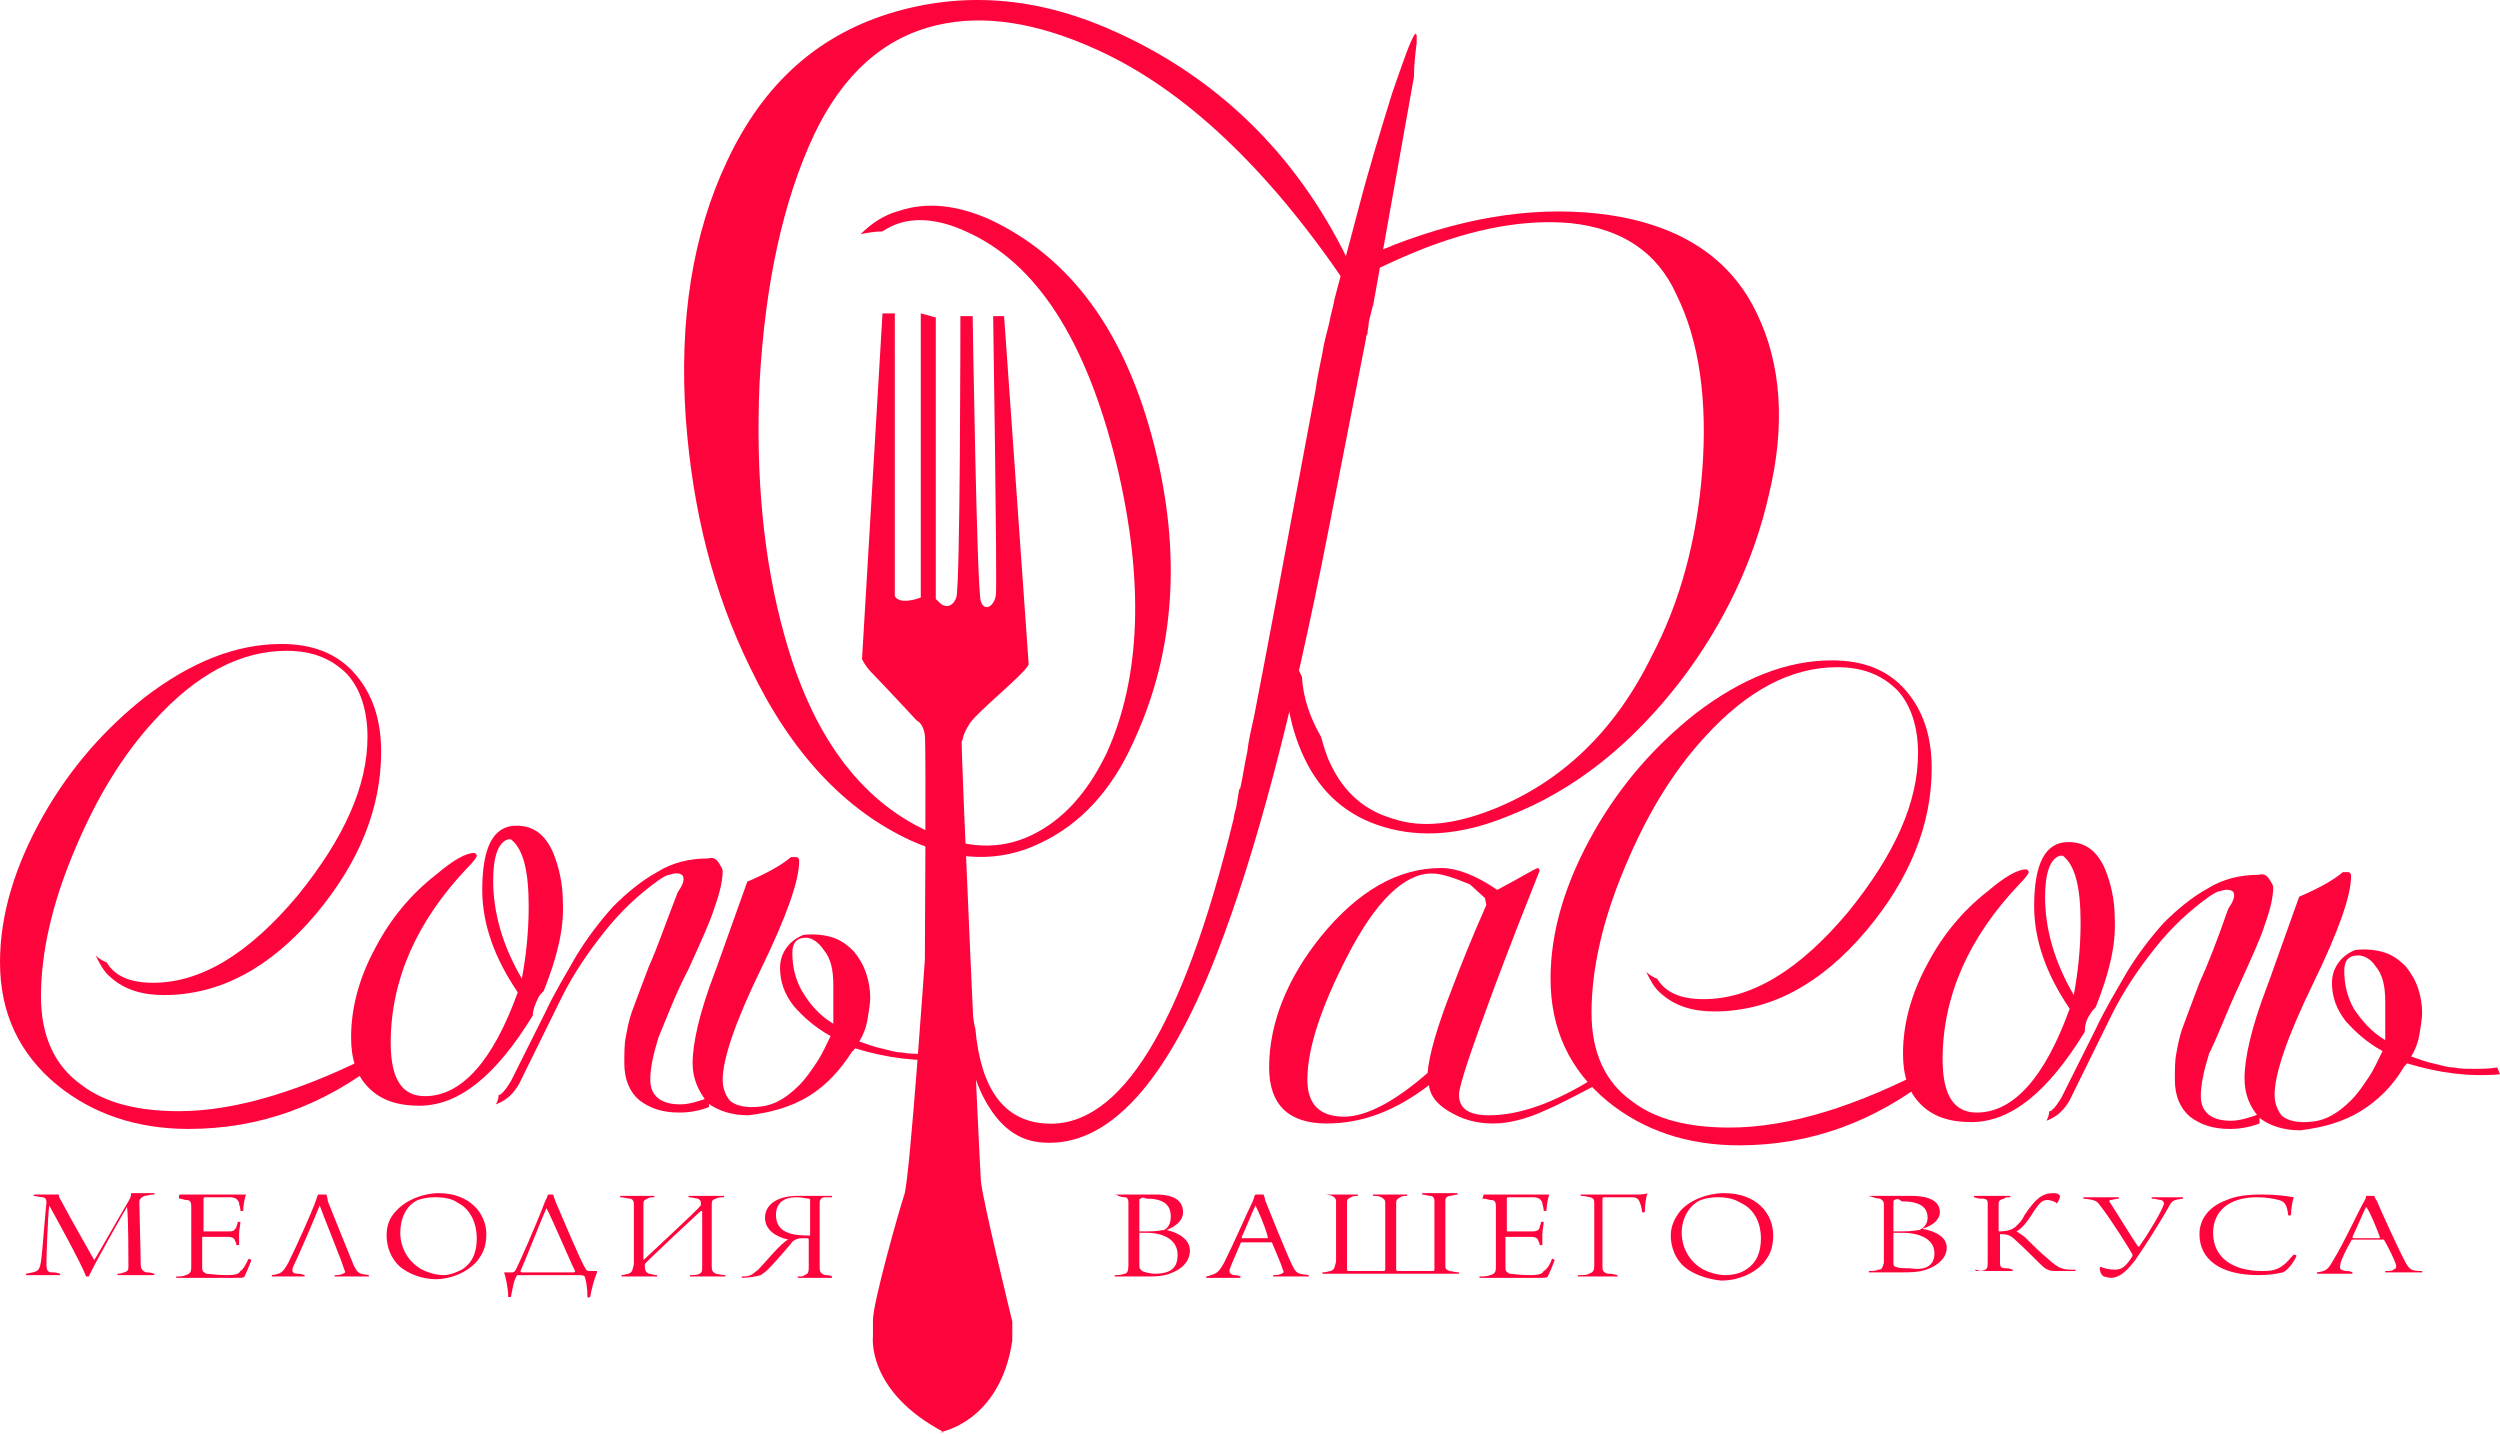
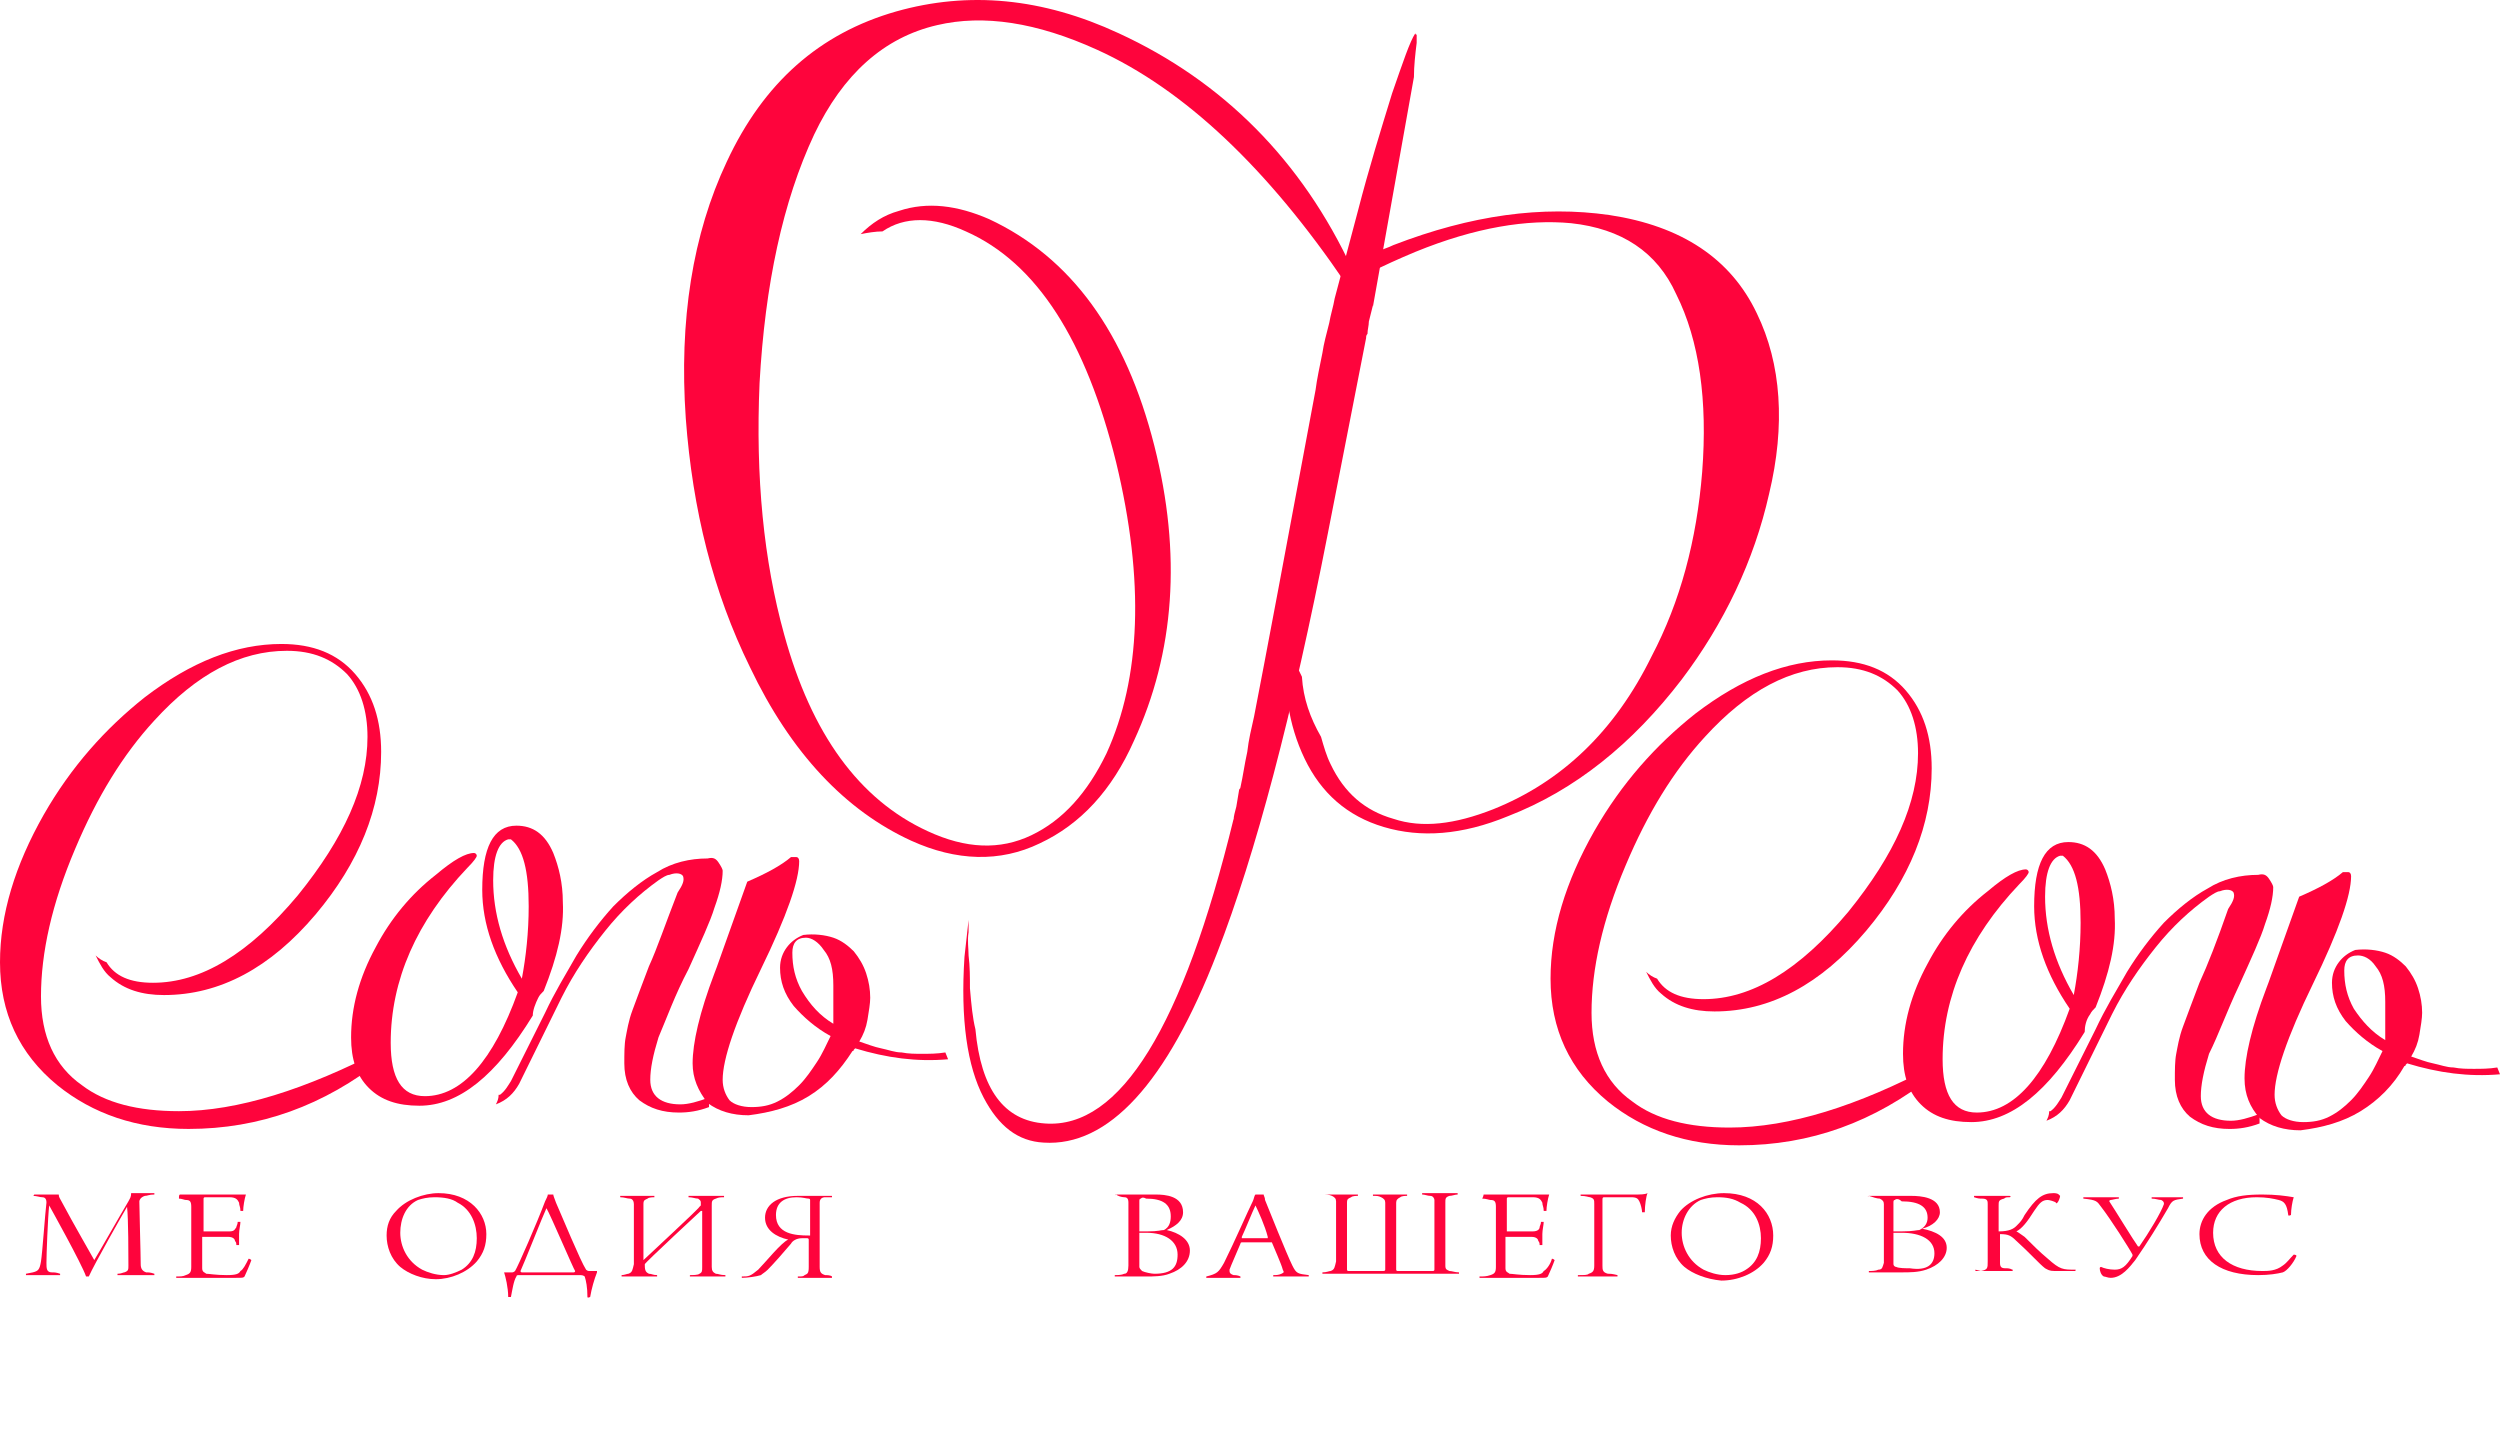
<svg xmlns="http://www.w3.org/2000/svg" width="183" height="105" viewBox="0 0 183 105" fill="none">
  <path d="M2.5 87.439C2.7 87.439 3.2 87.439 4.3 87.439C4.3 87.638 4.4 87.739 4.5 87.939C5.4 89.638 6.8 92.038 6.9 92.239C7.1 91.939 8.8 88.939 9.4 87.939C9.5 87.739 9.6 87.638 9.6 87.338C10.7 87.338 10.9 87.338 11.3 87.338V87.439C10.9 87.439 10.8 87.538 10.6 87.538C10.3 87.638 10.2 87.838 10.2 87.939C10.2 88.538 10.3 91.838 10.3 92.538C10.3 92.838 10.4 93.038 10.7 93.138C10.9 93.138 11 93.138 11.3 93.239V93.338C11.1 93.338 10.5 93.338 10 93.338C9.4 93.338 8.9 93.338 8.6 93.338V93.239C8.9 93.239 9 93.138 9.1 93.138C9.4 93.038 9.4 92.939 9.4 92.638C9.4 92.038 9.4 89.138 9.3 88.338C9 88.838 6.9 92.538 6.5 93.439C6.5 93.439 6.4 93.439 6.3 93.439C6 92.538 3.6 88.239 3.6 88.239C3.5 89.138 3.4 91.838 3.4 92.439C3.4 92.838 3.4 93.138 3.8 93.138C4 93.138 4.1 93.138 4.4 93.239V93.338C4.2 93.338 3.8 93.338 3.2 93.338C2.6 93.338 2 93.338 1.9 93.338V93.239L2.4 93.138C2.8 93.038 2.9 92.939 3 92.338C3.1 91.739 3.3 88.838 3.4 88.038C3.4 87.939 3.4 87.638 3.1 87.638C2.9 87.638 2.7 87.538 2.4 87.538C2.5 87.538 2.5 87.439 2.5 87.439Z" fill="#FE043C" />
  <path d="M13.2 87.439C13.5 87.439 13.8 87.439 14.5 87.439H16.8C17.2 87.439 17.8 87.439 18 87.439C17.9 87.739 17.8 88.338 17.8 88.638H17.6C17.6 88.338 17.5 88.239 17.5 88.038C17.4 87.838 17.3 87.638 16.8 87.638C16.5 87.638 15.2 87.638 15 87.638C14.9 87.638 14.9 87.739 14.9 87.739C14.9 88.038 14.9 89.939 14.9 90.038V90.138C15.2 90.138 16.4 90.138 16.8 90.138C17.2 90.138 17.2 89.939 17.3 89.838C17.3 89.739 17.4 89.638 17.4 89.439H17.6C17.6 89.638 17.5 90.038 17.5 90.338C17.5 90.739 17.5 90.939 17.5 91.138H17.3C17.3 91.038 17.3 90.939 17.2 90.838C17.2 90.739 17.1 90.538 16.7 90.538C16.3 90.538 15.1 90.538 14.8 90.538V90.638C14.8 90.838 14.8 92.239 14.8 92.838C14.8 93.138 15 93.138 15.1 93.239C15.3 93.239 15.8 93.338 16.6 93.338C17.3 93.338 17.5 93.239 17.6 93.038C17.8 92.939 18 92.538 18.2 92.138C18.2 92.138 18.3 92.138 18.4 92.239C18.3 92.538 18 93.239 17.9 93.439C17.8 93.538 17.8 93.538 17.2 93.538C16.6 93.538 16.2 93.538 14.4 93.538C13.6 93.538 13.3 93.538 12.9 93.538V93.439C13.2 93.439 13.4 93.439 13.6 93.338C13.9 93.239 14 93.138 14 92.739C14 92.638 14 91.439 14 90.338C14 89.338 14 88.439 14 88.338C14 87.939 13.9 87.838 13.6 87.838C13.5 87.838 13.3 87.739 13.1 87.739C13.1 87.538 13.1 87.439 13.2 87.439Z" fill="#FE043C" />
-   <path d="M21.1 92.439C21.8 91.038 22.9 88.538 23.1 87.939C23.2 87.739 23.2 87.538 23.3 87.439C23.3 87.439 23.4 87.439 23.6 87.439C23.8 87.439 23.9 87.439 23.9 87.439C23.9 87.538 24 87.739 24 87.939C24.2 88.439 25.6 91.939 25.9 92.638C26.2 93.239 26.3 93.239 27 93.338V93.439C26.7 93.439 26 93.439 25.8 93.439C25.5 93.439 24.7 93.439 24.5 93.439V93.338C24.7 93.338 24.9 93.338 25.1 93.239C25.3 93.138 25.3 93.138 25.2 92.939C25 92.239 23.8 89.338 23.4 88.239C23.1 89.038 21.8 92.038 21.5 92.638C21.3 93.038 21.4 93.239 21.8 93.239C21.9 93.239 22 93.239 22.3 93.338V93.439C22.1 93.439 21.5 93.439 21 93.439C20.4 93.439 20.1 93.439 19.9 93.439V93.338C20.6 93.239 20.7 93.138 21.1 92.439Z" fill="#FE043C" />
  <path d="M29.3 92.739C28.6 92.138 28.3 91.239 28.3 90.439C28.3 89.739 28.5 89.138 29 88.638C29.7 87.838 31 87.338 32.1 87.338C34.4 87.338 35.6 88.838 35.6 90.338C35.6 91.138 35.4 91.739 34.9 92.338C34.2 93.138 33 93.638 31.9 93.638C30.9 93.638 29.9 93.239 29.3 92.739ZM33.8 92.939C34.6 92.439 34.9 91.638 34.9 90.638C34.9 89.638 34.5 88.538 33.5 88.038C33.1 87.739 32.5 87.638 31.8 87.638C31.3 87.638 30.9 87.739 30.6 87.838C29.7 88.239 29.3 89.239 29.3 90.239C29.3 91.239 29.8 92.338 30.9 92.939C31.3 93.138 31.9 93.338 32.5 93.338C32.9 93.338 33.4 93.138 33.8 92.939Z" fill="#FE043C" />
  <path d="M37.5 93.138C37.5 93.138 37.6 93.138 37.7 93.038C37.9 92.739 39.3 89.538 39.9 87.939C40 87.739 40.1 87.538 40.1 87.439C40.1 87.439 40.2 87.439 40.3 87.439C40.4 87.439 40.5 87.439 40.5 87.439C40.5 87.538 40.6 87.739 40.7 88.038C41.1 88.939 42.5 92.338 42.9 92.939C42.9 92.939 43 93.038 43.1 93.038C43.3 93.038 43.5 93.038 43.7 93.038C43.7 93.038 43.7 93.038 43.7 93.138C43.5 93.638 43.3 94.338 43.2 94.939C43.2 94.939 43 95.038 43 94.939C43 94.239 42.9 93.739 42.8 93.439C42.8 93.439 42.7 93.338 42.5 93.338H38C37.9 93.338 37.8 93.338 37.8 93.439C37.6 93.739 37.5 94.439 37.4 94.939H37.2C37.2 94.239 37 93.439 36.9 93.138C37.2 93.138 37.4 93.138 37.5 93.138ZM40 88.439C39.8 88.838 38.3 92.638 38.1 93.038C38.1 93.038 38.1 93.138 38.2 93.138C38.7 93.138 41.4 93.138 42 93.138C42 93.138 42.1 93.138 42.1 93.038C42 92.939 40.3 88.939 40 88.439Z" fill="#FE043C" />
  <path d="M46 93.239C46.3 93.138 46.3 92.939 46.4 92.538C46.4 92.138 46.4 91.138 46.4 90.338C46.4 89.439 46.4 88.239 46.4 88.138C46.4 87.939 46.3 87.739 46.1 87.739C45.9 87.739 45.7 87.638 45.4 87.638V87.538C45.6 87.538 46 87.538 46.7 87.538C47.2 87.538 47.5 87.538 47.9 87.538V87.638C47.8 87.638 47.5 87.638 47.4 87.739C47.2 87.838 47.1 87.838 47.1 88.138C47.1 88.439 47.1 91.239 47.1 92.239C47.4 91.939 51.1 88.538 51.2 88.338L51.3 88.239C51.3 88.138 51.3 88.138 51.3 88.038C51.3 87.838 51.2 87.838 51.1 87.739C50.9 87.739 50.7 87.638 50.4 87.638V87.538C50.6 87.538 51.1 87.538 51.7 87.538C52.2 87.538 52.8 87.538 53 87.538V87.638C52.8 87.638 52.6 87.638 52.4 87.739C52.1 87.838 52.1 87.939 52.1 88.239C52.1 88.538 52.1 89.338 52.1 90.439C52.1 91.239 52.1 92.439 52.1 92.739C52.1 93.038 52.2 93.138 52.4 93.239C52.6 93.239 52.7 93.338 53.1 93.338V93.439C52.6 93.439 52.3 93.439 51.8 93.439C51.3 93.439 50.8 93.439 50.5 93.439V93.338C50.7 93.338 51.1 93.338 51.2 93.239C51.4 93.138 51.4 93.038 51.4 92.739C51.4 92.538 51.4 89.239 51.4 88.638C51.4 88.638 51.4 88.638 51.3 88.638C51.3 88.638 47.2 92.439 47.2 92.538V92.638C47.2 93.038 47.3 93.138 47.5 93.239C47.7 93.239 47.8 93.338 48.1 93.338V93.439C47.5 93.439 47.3 93.439 46.9 93.439C46.5 93.439 45.8 93.439 45.5 93.439V93.338C45.7 93.338 45.9 93.239 46 93.239Z" fill="#FE043C" />
  <path d="M60.4 87.638C60.2 87.638 60 87.739 60 88.038C60 88.439 60 89.939 60 90.538C60 91.038 60 92.439 60 92.739C60 93.138 60.1 93.239 60.4 93.338C60.5 93.338 60.8 93.338 60.9 93.439V93.538C60.7 93.538 60.1 93.538 59.6 93.538C59.1 93.538 58.5 93.538 58.4 93.538V93.439C58.7 93.439 58.8 93.439 58.9 93.338C59.1 93.239 59.2 93.239 59.2 92.739C59.2 92.338 59.2 91.239 59.2 90.739C59.2 90.739 59.2 90.638 59.1 90.638C58.9 90.638 58.9 90.638 58.7 90.638C58.3 90.638 58 90.838 57.9 91.038C57.4 91.638 56.6 92.538 56.2 92.939C56 93.138 55.8 93.239 55.7 93.338C55.4 93.439 54.7 93.538 54.3 93.538V93.439C54.8 93.439 54.9 93.439 55.5 92.939C56 92.439 57.2 90.939 57.7 90.739C56.8 90.538 56 90.038 56 89.138C56 88.239 56.8 87.538 58.4 87.538C58.8 87.538 59.4 87.538 59.8 87.538C60.1 87.538 60.6 87.538 60.9 87.538V87.638C60.7 87.638 60.6 87.638 60.4 87.638ZM58.3 87.638C57.4 87.638 56.8 88.038 56.8 88.939C56.8 90.338 58.2 90.439 59.2 90.439H59.3C59.3 89.838 59.3 88.239 59.3 87.838C59.3 87.838 59.3 87.739 59.2 87.739C59 87.739 58.8 87.638 58.3 87.638Z" fill="#FE043C" />
  <path d="M81.7 87.439C82.2 87.439 82.5 87.439 83 87.439C83.6 87.439 83.7 87.439 84.6 87.439C85.3 87.439 86.6 87.538 86.6 88.739C86.6 89.338 86.1 89.739 85.4 90.038C86.3 90.239 87.1 90.739 87.1 91.538C87.1 92.338 86.5 92.939 85.6 93.239C85.1 93.439 84.4 93.439 83.9 93.439C83.4 93.439 82.4 93.439 81.6 93.439V93.338C81.8 93.338 82.1 93.338 82.3 93.239C82.5 93.239 82.6 93.038 82.6 92.638C82.6 92.338 82.6 91.739 82.6 90.338C82.6 88.838 82.6 88.338 82.6 88.038C82.6 87.739 82.5 87.638 82.3 87.638C82.1 87.638 81.8 87.538 81.7 87.439C81.6 87.538 81.6 87.439 81.7 87.439ZM83.5 87.739C83.4 87.739 83.4 87.838 83.4 87.939C83.4 88.038 83.4 89.338 83.4 90.038V90.138C83.5 90.138 83.6 90.138 84 90.138C84.8 90.138 85 90.038 85.2 90.038C85.6 89.838 85.7 89.439 85.7 89.038C85.7 88.138 85.1 87.739 83.9 87.739C83.7 87.638 83.6 87.638 83.5 87.739ZM86.2 91.838C86.2 90.838 85.3 90.239 83.9 90.239C83.6 90.239 83.4 90.239 83.4 90.239C83.4 90.838 83.4 92.338 83.4 92.739C83.4 92.838 83.5 92.939 83.6 93.038C83.8 93.138 84.3 93.239 84.5 93.239C85.8 93.239 86.2 92.739 86.2 91.838Z" fill="#FE043C" />
  <path d="M89.6 92.439C90.3 91.038 91.4 88.538 91.7 87.939C91.8 87.739 91.8 87.538 91.9 87.439C91.9 87.439 92 87.439 92.2 87.439C92.4 87.439 92.5 87.439 92.5 87.439C92.5 87.538 92.6 87.638 92.6 87.838C92.8 88.338 94.2 91.838 94.6 92.638C94.9 93.239 95 93.239 95.8 93.338V93.439C95.5 93.439 94.8 93.439 94.5 93.439C94.2 93.439 93.4 93.439 93.2 93.439V93.338C93.4 93.338 93.6 93.338 93.8 93.239C94 93.138 94 93.138 93.9 92.939C93.8 92.538 93.3 91.439 93.1 90.939H93C92.9 90.939 92.6 90.939 91.9 90.939C91.1 90.939 91 90.939 90.9 90.939C90.9 90.939 90.8 90.939 90.8 91.038C90.6 91.538 90.1 92.638 90 92.939C90 93.138 90 93.239 90.3 93.338C90.4 93.338 90.6 93.338 90.8 93.439V93.538C90.6 93.538 90 93.538 89.4 93.538C88.8 93.538 88.5 93.538 88.3 93.538V93.439C89.1 93.239 89.2 93.138 89.6 92.439ZM91.9 88.239C91.7 88.638 91.1 90.138 90.9 90.538V90.638C91 90.638 91.3 90.638 92 90.638C92.3 90.638 92.7 90.638 92.8 90.638C92.8 90.638 92.8 90.638 92.8 90.538C92.6 89.739 92.1 88.638 91.9 88.239Z" fill="#FE043C" />
  <path d="M96.8 87.439C97 87.439 97.5 87.439 98.2 87.439C98.8 87.439 99.1 87.439 99.4 87.439V87.538C99.3 87.538 99 87.538 98.9 87.638C98.7 87.739 98.6 87.739 98.6 88.038C98.6 88.239 98.6 89.939 98.6 90.239C98.6 92.239 98.6 92.838 98.6 92.939C98.6 93.038 98.7 93.038 98.7 93.038C98.8 93.038 101.1 93.038 101.2 93.038C101.3 93.038 101.4 93.038 101.4 92.939C101.4 92.538 101.4 91.038 101.4 90.239C101.4 89.338 101.4 88.138 101.4 88.038C101.4 87.838 101.3 87.739 101.1 87.638C100.9 87.538 100.8 87.538 100.5 87.538V87.439C100.7 87.439 100.9 87.439 101.8 87.439C102.4 87.439 102.7 87.439 103 87.439V87.538C102.9 87.538 102.6 87.538 102.5 87.638C102.3 87.739 102.2 87.838 102.2 88.038C102.2 88.239 102.2 89.838 102.2 90.239C102.2 92.239 102.2 92.739 102.2 92.939C102.2 92.939 102.2 93.038 102.3 93.038C102.7 93.038 104.8 93.038 104.9 93.038C104.9 93.038 105 93.038 105 92.939C105 92.739 105 92.138 105 90.338C105 89.838 105 88.038 105 87.838C105 87.739 104.9 87.538 104.7 87.538C104.5 87.538 104.3 87.439 104.1 87.439V87.338C104.3 87.338 104.8 87.338 105.4 87.338C105.9 87.338 106.5 87.338 106.7 87.338V87.439C106.5 87.439 106.3 87.538 106.1 87.538C105.8 87.638 105.8 87.739 105.8 88.038C105.8 88.338 105.8 89.138 105.8 90.239C105.8 91.838 105.8 92.239 105.8 92.638C105.8 92.939 105.9 92.939 106.1 93.038C106.3 93.038 106.5 93.138 106.8 93.138V93.239C106.3 93.239 106 93.239 105.6 93.239H98.2C97.7 93.239 97.1 93.239 96.8 93.239V93.138C97.1 93.138 97.3 93.038 97.4 93.038C97.7 92.939 97.7 92.739 97.8 92.338C97.8 91.939 97.8 90.939 97.8 90.138C97.8 89.239 97.8 88.038 97.8 87.939C97.8 87.739 97.7 87.638 97.5 87.538C97.3 87.439 97 87.439 96.8 87.439Z" fill="#FE043C" />
  <path d="M108.6 87.439C108.9 87.439 109.2 87.439 109.9 87.439H112.2C112.6 87.439 113.2 87.439 113.4 87.439C113.3 87.739 113.2 88.338 113.2 88.638H113C113 88.338 112.9 88.239 112.9 88.038C112.8 87.838 112.7 87.638 112.2 87.638C111.9 87.638 110.6 87.638 110.4 87.638C110.3 87.638 110.3 87.739 110.3 87.739C110.3 88.138 110.3 89.939 110.3 90.038V90.138C110.6 90.138 111.9 90.138 112.2 90.138C112.6 90.138 112.7 89.939 112.7 89.838C112.7 89.739 112.8 89.638 112.8 89.439H113C113 89.638 112.9 90.038 112.9 90.338C112.9 90.739 112.9 90.939 112.9 91.138H112.7C112.7 91.038 112.7 90.939 112.6 90.838C112.6 90.739 112.5 90.538 112.1 90.538C111.7 90.538 110.5 90.538 110.2 90.538V90.638C110.2 90.838 110.2 92.239 110.2 92.838C110.2 93.138 110.4 93.138 110.5 93.239C110.7 93.239 111.2 93.338 112 93.338C112.7 93.338 112.9 93.239 113 93.038C113.2 92.939 113.5 92.538 113.6 92.138C113.6 92.138 113.7 92.138 113.8 92.239C113.7 92.538 113.4 93.239 113.3 93.439C113.2 93.538 113.2 93.538 112.6 93.538C112 93.538 111.6 93.538 109.8 93.538C109 93.538 108.7 93.538 108.3 93.538V93.439C108.6 93.439 108.8 93.439 109.1 93.338C109.4 93.239 109.5 93.138 109.5 92.739C109.5 92.638 109.5 91.439 109.5 90.338C109.5 89.338 109.5 88.439 109.5 88.338C109.5 87.939 109.4 87.838 109.1 87.838C109 87.838 108.8 87.739 108.5 87.739C108.6 87.538 108.6 87.439 108.6 87.439Z" fill="#FE043C" />
  <path d="M116.3 93.239C116.6 93.138 116.7 93.038 116.7 92.638C116.7 92.239 116.7 91.638 116.7 90.338C116.7 89.338 116.7 88.439 116.7 88.138C116.7 87.838 116.7 87.739 116.4 87.638C116.3 87.638 116.1 87.538 115.7 87.538V87.439C115.9 87.439 116.4 87.439 117 87.439H119.6C120.1 87.439 120.4 87.439 120.6 87.338C120.5 87.538 120.4 88.239 120.4 88.739H120.2C120.2 88.538 120.1 88.138 120 87.939C119.9 87.739 119.8 87.638 119.4 87.638C119 87.638 117.8 87.638 117.4 87.638C117.3 87.638 117.3 87.739 117.3 87.838C117.3 88.239 117.3 89.638 117.3 90.239C117.3 91.038 117.3 92.138 117.3 92.638C117.3 92.939 117.3 93.138 117.7 93.239C117.9 93.239 118 93.239 118.4 93.338V93.439C118.1 93.439 117.5 93.439 116.9 93.439C116.3 93.439 115.9 93.439 115.5 93.439V93.338C116 93.338 116.2 93.338 116.3 93.239Z" fill="#FE043C" />
  <path d="M123.3 92.739C122.6 92.138 122.3 91.239 122.3 90.439C122.3 89.739 122.6 89.138 123 88.638C123.7 87.838 125 87.338 126.2 87.338C128.6 87.338 129.8 88.838 129.8 90.439C129.8 91.239 129.6 91.838 129.1 92.439C128.4 93.239 127.2 93.739 126 93.739C124.9 93.638 123.9 93.239 123.3 92.739ZM127.8 92.939C128.6 92.439 128.9 91.638 128.9 90.638C128.9 89.638 128.5 88.538 127.4 88.038C126.9 87.739 126.4 87.638 125.7 87.638C125.2 87.638 124.8 87.739 124.5 87.838C123.6 88.239 123.1 89.239 123.1 90.239C123.1 91.239 123.6 92.338 124.7 92.939C125.1 93.138 125.7 93.338 126.3 93.338C127 93.338 127.5 93.138 127.8 92.939Z" fill="#FE043C" />
  <path d="M136.8 87.538C137.3 87.538 137.6 87.538 138.2 87.538C138.8 87.538 138.9 87.538 139.9 87.538C140.6 87.538 142 87.638 142 88.739C142 89.239 141.5 89.739 140.7 89.939C141.7 90.138 142.5 90.538 142.5 91.338C142.5 92.038 141.9 92.638 141 92.939C140.4 93.138 139.8 93.138 139.2 93.138C138.6 93.138 137.6 93.138 136.8 93.138V93.038C137 93.038 137.3 93.038 137.5 92.939C137.8 92.939 137.8 92.739 137.9 92.439C137.9 92.138 137.9 91.538 137.9 90.338C137.9 88.939 137.9 88.439 137.9 88.138C137.9 87.939 137.8 87.838 137.6 87.739C137.4 87.739 137.1 87.638 136.8 87.538C136.7 87.638 136.7 87.538 136.8 87.538ZM138.7 87.838C138.6 87.838 138.6 87.939 138.6 88.038C138.6 88.138 138.6 89.338 138.6 90.038V90.138C138.7 90.138 138.8 90.138 139.2 90.138C140.1 90.138 140.3 90.038 140.5 90.038C140.9 89.838 141.1 89.538 141.1 89.138C141.1 88.338 140.5 87.939 139.2 87.939C139 87.739 138.8 87.739 138.7 87.838ZM141.6 91.739C141.6 90.739 140.6 90.239 139.2 90.239C138.8 90.239 138.7 90.239 138.6 90.239C138.6 90.838 138.6 92.239 138.6 92.538C138.6 92.638 138.7 92.739 138.8 92.739C139 92.838 139.5 92.838 139.8 92.838C141.1 93.038 141.6 92.538 141.6 91.739Z" fill="#FE043C" />
  <path d="M145 93.038C145.5 92.939 145.5 92.838 145.5 92.338C145.5 91.939 145.5 90.538 145.5 90.138C145.5 89.739 145.5 88.538 145.5 88.138C145.5 87.939 145.5 87.739 145.1 87.739C144.9 87.739 144.8 87.739 144.5 87.638V87.538C144.8 87.538 145.3 87.538 145.9 87.538C146.5 87.538 146.9 87.538 147.1 87.538C147.2 87.538 147.2 87.638 147.1 87.638C146.9 87.638 146.8 87.638 146.7 87.739C146.3 87.838 146.3 87.939 146.3 88.239C146.3 88.638 146.3 89.638 146.3 90.138C147.1 90.138 147.4 89.939 147.6 89.739C147.9 89.439 148 89.338 148.2 88.939C149 87.739 149.5 87.338 150.3 87.338C150.4 87.338 150.6 87.338 150.7 87.439L150.8 87.538C150.8 87.638 150.7 87.939 150.6 88.038C150.6 88.038 150.5 88.138 150.5 88.038C150.4 87.939 150 87.838 149.9 87.838C149.5 87.838 149.3 88.038 148.9 88.638C148.4 89.439 148 89.939 147.6 90.138C147.8 90.239 147.9 90.338 148.2 90.538C148.8 91.138 149.3 91.638 149.9 92.138C150.8 92.939 151 92.939 151.9 92.939C152 92.939 151.9 93.038 151.9 93.038C151.6 93.038 150.6 93.038 150.4 93.038C150 93.038 149.9 92.939 149.7 92.838C149.3 92.538 148.5 91.638 147.6 90.838C147.2 90.439 147 90.338 146.4 90.338C146.4 90.838 146.4 92.038 146.4 92.439C146.4 92.739 146.5 92.838 146.8 92.838C147 92.838 147.1 92.838 147.3 92.939C147.4 92.939 147.3 93.038 147.3 93.038C147.1 93.038 146.3 93.038 145.9 93.038C145.4 93.038 145 93.038 144.6 93.038V92.939L145 93.038Z" fill="#FE043C" />
  <path d="M154.8 92.939C155.3 92.939 155.6 92.739 156.1 91.939V91.838C155.9 91.439 154.5 89.239 153.8 88.338C153.5 87.939 153.5 87.839 152.5 87.739V87.638C152.7 87.638 153.4 87.638 153.9 87.638C154.5 87.638 154.9 87.638 155.1 87.638V87.739C154.9 87.739 154.6 87.838 154.5 87.838C154.4 87.838 154.4 87.939 154.4 87.939C154.8 88.539 156.2 90.839 156.5 91.239C156.5 91.239 156.5 91.239 156.6 91.239C157.3 90.239 158.2 88.739 158.4 88.138C158.4 88.038 158.4 87.939 158.2 87.838C158 87.838 157.8 87.739 157.5 87.739V87.638H158.6C159 87.638 159.6 87.638 159.8 87.638V87.739C159.1 87.839 159 87.839 158.7 88.439C158 89.639 157.2 90.939 156.3 92.239C155.9 92.739 155.3 93.538 154.5 93.538C154.3 93.538 154.1 93.439 154 93.439C153.8 93.339 153.7 93.038 153.7 92.838C153.7 92.838 153.7 92.739 153.8 92.739C154 92.839 154.4 92.939 154.8 92.939Z" fill="#FE043C" />
  <path d="M166.8 87.838C166.4 87.739 165.9 87.638 165.2 87.638C163.2 87.638 162 88.638 162 90.239C162 92.038 163.4 93.038 165.6 93.038C166 93.038 166.6 93.038 167.1 92.638C167.4 92.439 167.6 92.138 167.9 91.838C167.9 91.838 168.1 91.838 168.1 91.939C167.9 92.439 167.4 93.038 167.1 93.138C166.7 93.239 166.1 93.338 165.3 93.338C162.6 93.338 161 92.239 161 90.338C161 89.338 161.6 88.338 163 87.838C163.7 87.538 164.5 87.439 165.6 87.439C166.6 87.439 167.3 87.538 167.9 87.638C167.8 87.939 167.7 88.538 167.7 88.939C167.7 88.939 167.5 89.038 167.5 88.939C167.4 88.138 167.2 87.939 166.8 87.838Z" fill="#FE043C" />
-   <path d="M170.8 92.239C171.6 90.939 172.7 88.538 173 88.038C173.1 87.838 173.2 87.739 173.2 87.538C173.2 87.538 173.3 87.538 173.5 87.538C173.7 87.538 173.8 87.538 173.8 87.538C173.8 87.638 173.9 87.739 174 87.939C174.2 88.439 175.7 91.739 176.1 92.439C176.4 92.939 176.5 93.038 177.3 93.038V93.138C177 93.138 176.3 93.138 176 93.138C175.7 93.138 174.9 93.138 174.6 93.138V93.038C174.9 93.038 175.1 93.038 175.2 92.939C175.4 92.838 175.4 92.838 175.4 92.638C175.3 92.239 174.8 91.239 174.5 90.739H174.4C174.3 90.739 174 90.739 173.2 90.739C172.4 90.739 172.3 90.739 172.2 90.739C172.2 90.739 172.1 90.739 172.1 90.838C171.8 91.338 171.3 92.338 171.3 92.638C171.3 92.838 171.2 92.939 171.7 93.038C171.9 93.038 172 93.038 172.2 93.138V93.239C172 93.239 171.3 93.239 170.8 93.239C170.2 93.239 169.8 93.239 169.6 93.239V93.138C170.3 93.038 170.4 92.939 170.8 92.239ZM173.2 88.338C173 88.739 172.4 90.138 172.2 90.538C172.2 90.538 172.2 90.638 172.3 90.638C172.4 90.638 172.7 90.638 173.4 90.638C173.7 90.638 174.2 90.638 174.2 90.638C174.2 90.638 174.2 90.638 174.2 90.538C173.9 89.739 173.5 88.739 173.2 88.338Z" fill="#FE043C" />
  <path d="M13.1 81.338C10.1 81.338 7.7 80.739 6 79.439C4 78.039 3 75.839 3 72.939C3 69.739 3.8 66.138 5.5 62.139C7.1 58.339 9 55.239 11.3 52.739C14.4 49.339 17.6 47.639 21 47.639C22.9 47.639 24.3 48.239 25.4 49.339C26.4 50.438 26.9 52.039 26.9 53.939C26.9 57.539 25.2 61.339 21.8 65.539C18.2 69.839 14.7 71.939 11.2 71.939C9.5 71.939 8.4 71.439 7.8 70.439C7.5 70.339 7.2 70.139 7 69.939C7.3 70.539 7.6 71.139 8.1 71.539C9.1 72.439 10.4 72.838 12 72.838C16.1 72.838 19.8 70.839 23.1 66.939C26.3 63.139 27.9 59.139 27.9 55.039C27.9 52.739 27.3 50.839 26 49.339C24.7 47.839 22.9 47.139 20.6 47.139C17.3 47.139 14 48.439 10.6 51.039C7.7 53.339 5.2 56.139 3.2 59.639C1.1 63.339 0 66.939 0 70.439C0 74.139 1.4 77.139 4.2 79.439C6.8 81.539 10 82.638 13.8 82.638C19 82.638 23.7 80.939 28 77.539V76.838C22.4 79.739 17.4 81.338 13.1 81.338Z" fill="#FE043C" />
  <path d="M39.4 73.039C39.5 72.839 39.6 72.739 39.8 72.539C40.8 70.039 41.3 67.939 41.2 66.039C41.2 64.639 40.9 63.439 40.5 62.439C39.9 61.039 39 60.439 37.8 60.439C36.1 60.439 35.3 62.039 35.3 65.139C35.3 67.639 36.2 70.139 37.9 72.639C36.1 77.639 33.8 80.239 31.1 80.239C29.4 80.239 28.6 78.939 28.6 76.339C28.6 71.739 30.5 67.439 34.2 63.539C34.7 63.039 34.9 62.739 34.9 62.639C34.9 62.539 34.8 62.439 34.7 62.439C34.1 62.439 33.2 62.939 31.9 64.039C30.1 65.439 28.6 67.239 27.5 69.339C26.3 71.539 25.7 73.739 25.7 75.939C25.7 77.539 26.1 78.739 27 79.639C27.9 80.539 29.1 80.939 30.7 80.939C33.6 80.939 36.3 78.739 39 74.339C39 73.939 39.2 73.439 39.4 73.039ZM36.1 64.439C36.1 62.639 36.5 61.639 37.2 61.439H37.4C38.3 62.139 38.7 63.739 38.7 66.339C38.7 68.239 38.5 70.039 38.2 71.639C36.8 69.239 36.1 66.839 36.1 64.439Z" fill="#FE043C" />
  <path d="M50.4 70.939C51.3 68.939 52 67.439 52.3 66.439C52.7 65.339 52.9 64.439 52.9 63.739C52.9 63.639 52.8 63.439 52.6 63.139C52.4 62.839 52.2 62.739 51.8 62.839C50.5 62.839 49.2 63.139 48.1 63.839C47 64.439 45.9 65.339 44.9 66.339C43.9 67.439 43 68.639 42.2 69.939C41.4 71.339 40.6 72.639 39.9 74.139L37.4 79.139C37.2 79.439 37 79.839 36.6 80.139C36.6 80.139 36.6 80.139 36.5 80.139C36.5 80.439 36.4 80.639 36.3 80.839C37.1 80.539 37.6 80.039 38 79.339L41.1 73.039C42 71.239 43.1 69.639 44.3 68.139C45.5 66.639 46.8 65.439 48.2 64.439C48.5 64.239 48.8 64.039 49 64.039C49.5 63.839 49.9 63.939 50 64.139C50.1 64.439 50 64.739 49.6 65.339C48.7 67.639 48.1 69.439 47.5 70.739C47 72.039 46.6 73.139 46.3 73.939C46 74.739 45.9 75.439 45.8 75.939C45.7 76.439 45.7 77.139 45.7 77.839C45.7 79.039 46.1 79.939 46.8 80.539C47.6 81.139 48.5 81.439 49.7 81.439C50.4 81.439 51.1 81.339 51.9 81.039C51.9 80.839 51.9 80.539 51.9 80.339C51.1 80.639 50.4 80.839 49.8 80.839C48.4 80.839 47.6 80.239 47.6 79.039C47.6 78.239 47.8 77.239 48.2 75.939C48.8 74.539 49.4 72.839 50.4 70.939Z" fill="#FE043C" />
  <path d="M50.7 77.839C50.7 76.339 51.2 74.139 52.3 71.239C52.5 70.739 52.8 69.839 53.2 68.739C53.6 67.639 54.1 66.239 54.7 64.539C56.1 63.939 57.2 63.339 57.9 62.739C57.9 62.739 58.1 62.739 58.3 62.739C58.4 62.739 58.5 62.839 58.5 63.039C58.5 64.439 57.6 67.039 55.7 70.939C53.8 74.839 52.9 77.539 52.9 79.039C52.9 79.639 53.1 80.139 53.4 80.539C53.7 80.839 54.3 81.039 55 81.039C55.7 81.039 56.3 80.939 56.9 80.639C57.5 80.339 58 79.939 58.5 79.439C59 78.939 59.4 78.339 59.8 77.739C60.2 77.139 60.5 76.439 60.8 75.839C59.7 75.239 58.8 74.439 58.1 73.639C57.4 72.739 57.1 71.839 57.1 70.839C57.1 70.239 57.3 69.739 57.6 69.339C57.9 68.939 58.3 68.639 58.8 68.439C59.6 68.339 60.4 68.439 61 68.639C61.6 68.839 62.1 69.239 62.5 69.639C62.9 70.139 63.2 70.639 63.4 71.239C63.6 71.839 63.7 72.439 63.7 73.039C63.7 73.439 63.6 74.039 63.5 74.639C63.4 75.239 63.2 75.739 62.9 76.239C63.5 76.439 64 76.639 64.5 76.739C65 76.839 65.5 77.039 66 77.039C66.5 77.139 67 77.139 67.5 77.139C68 77.139 68.6 77.139 69.2 77.039L69.4 77.539C67.1 77.739 64.9 77.439 62.6 76.739L62.5 76.839C62.5 76.839 62.5 76.939 62.4 76.939C61.5 78.339 60.5 79.439 59.2 80.239C57.9 81.039 56.4 81.439 54.8 81.639C53.6 81.639 52.6 81.339 51.8 80.739C51.1 79.839 50.7 78.939 50.7 77.839ZM61 74.939C61 74.439 61 74.039 61 73.539C61 73.039 61 72.639 61 72.139C61 70.939 60.8 70.139 60.3 69.539C59.9 68.939 59.4 68.639 59 68.639C58.3 68.639 58 69.039 58 69.739C58 70.739 58.2 71.639 58.7 72.539C59.3 73.539 60 74.339 61 74.939Z" fill="#FE043C" />
-   <path d="M112.7 63.739C111.7 66.239 110.6 69.039 109.4 72.239C107.7 76.839 106.8 79.439 106.8 80.139C106.8 81.139 107.5 81.639 109 81.639C111.2 81.639 113.8 80.739 116.8 78.839V79.439C114.9 80.439 113.7 81.039 113.2 81.239C111.7 81.939 110.4 82.239 109.3 82.239C108.3 82.239 107.3 82.039 106.4 81.539C105.4 81.039 104.7 80.339 104.6 79.439C102.1 81.339 99.7 82.239 97.1 82.239C94.3 82.239 92.9 80.839 92.9 78.139C92.9 74.939 94.2 71.639 96.7 68.539C99.4 65.239 102.3 63.539 105.5 63.539C106.6 63.539 108 64.039 109.6 65.139C111.5 64.139 112.4 63.539 112.6 63.539C112.6 63.539 112.7 63.639 112.7 63.739ZM108.7 65.739L107.6 64.739C106.4 64.239 105.5 63.939 104.8 63.939C102.8 63.939 100.7 65.939 98.6 70.039C96.7 73.739 95.7 76.739 95.7 79.039C95.7 80.839 96.6 81.739 98.4 81.739C100 81.739 102.1 80.639 104.5 78.539C104.6 77.239 105.2 75.139 106.3 72.339C106.9 70.739 107.7 68.739 108.8 66.239L108.7 65.739Z" fill="#FE043C" />
  <path d="M103.5 5.639C103.5 4.839 103.6 3.939 103.7 3.139C103.7 2.939 103.7 2.739 103.7 2.539C103.7 2.539 103.6 2.539 103.6 2.439C103.2 3.039 102.7 4.539 101.9 6.839C101.1 9.439 100.2 12.339 99.4 15.439L97.7 21.839C97.6 22.439 97.4 23.039 97.3 23.639C97.1 24.439 96.9 25.139 96.8 25.839C96.6 26.839 96.4 27.739 96.3 28.539C94.1 40.339 92.6 48.339 91.8 52.439C91.6 53.339 91.4 54.139 91.3 55.039C91.1 55.939 91 56.739 90.8 57.639C90.8 57.739 90.7 57.739 90.7 57.839L90.5 59.039C90.4 59.439 90.3 59.739 90.3 60.039C90.3 60.039 90.3 60.039 90.3 59.939C86.6 75.139 82 82.639 76.5 82.239C73.5 82.039 71.8 79.739 71.4 75.339C71.2 74.539 71.1 73.539 71 72.339C71 71.539 71 70.739 70.9 69.939C70.9 69.439 70.8 68.839 70.9 68.239C70.9 67.939 70.9 67.639 70.9 67.339C70.8 68.239 70.7 69.139 70.6 70.039C70.3 74.639 70.8 78.039 72 80.339C73.1 82.439 74.5 83.539 76.4 83.639C81.1 83.939 85.4 79.339 89.1 69.739C91.9 62.539 94.6 52.339 97.2 39.039L100 24.739C100 24.639 100 24.539 100.1 24.439C100.1 24.139 100.2 23.839 100.2 23.539C100.3 23.139 100.4 22.739 100.5 22.339C100.5 22.339 100.5 22.339 100.5 22.439L103.5 5.639Z" fill="#FE043C" />
  <path d="M126.6 82.538C123.6 82.538 121.2 81.939 119.5 80.638C117.5 79.239 116.5 77.038 116.5 74.138C116.5 70.939 117.3 67.338 119 63.339C120.6 59.538 122.5 56.438 124.8 53.938C127.9 50.538 131.1 48.839 134.5 48.839C136.4 48.839 137.8 49.438 138.9 50.538C139.9 51.639 140.4 53.239 140.4 55.139C140.4 58.739 138.7 62.538 135.3 66.739C131.7 71.038 128.2 73.138 124.7 73.138C123 73.138 121.9 72.638 121.3 71.638C121 71.538 120.7 71.338 120.5 71.138C120.8 71.739 121.1 72.338 121.6 72.739C122.6 73.638 123.9 74.038 125.5 74.038C129.6 74.038 133.3 72.038 136.6 68.138C139.8 64.338 141.4 60.339 141.4 56.239C141.4 53.938 140.8 52.038 139.5 50.538C138.2 49.038 136.4 48.339 134.1 48.339C130.8 48.339 127.5 49.639 124.1 52.239C121.2 54.538 118.7 57.339 116.7 60.839C114.6 64.538 113.5 68.138 113.5 71.638C113.5 75.338 114.9 78.338 117.7 80.638C120.3 82.739 123.5 83.838 127.3 83.838C132.5 83.838 137.2 82.138 141.5 78.739V78.038C136 80.939 131 82.538 126.6 82.538Z" fill="#FE043C" />
  <path d="M153 74.239C153.1 74.038 153.2 73.939 153.4 73.739C154.4 71.239 154.9 69.138 154.8 67.239C154.8 65.838 154.5 64.638 154.1 63.639C153.5 62.239 152.6 61.639 151.4 61.639C149.7 61.639 148.9 63.239 148.9 66.338C148.9 68.838 149.8 71.338 151.5 73.838C149.7 78.838 147.4 81.439 144.7 81.439C143 81.439 142.2 80.139 142.2 77.539C142.2 72.939 144.1 68.638 147.8 64.739C148.3 64.239 148.5 63.938 148.5 63.839C148.5 63.739 148.4 63.639 148.3 63.639C147.7 63.639 146.8 64.138 145.5 65.239C143.7 66.638 142.2 68.439 141.1 70.539C139.9 72.739 139.3 74.939 139.3 77.138C139.3 78.739 139.7 79.939 140.6 80.838C141.5 81.739 142.7 82.138 144.3 82.138C147.2 82.138 149.9 79.939 152.6 75.539C152.6 75.139 152.7 74.638 153 74.239ZM149.7 65.638C149.7 63.839 150.1 62.839 150.8 62.639H151C151.9 63.339 152.3 64.939 152.3 67.539C152.3 69.439 152.1 71.239 151.8 72.838C150.4 70.439 149.7 68.038 149.7 65.638Z" fill="#FE043C" />
  <path d="M163.9 72.139C164.8 70.139 165.5 68.639 165.8 67.639C166.2 66.539 166.4 65.639 166.4 64.939C166.4 64.839 166.3 64.639 166.1 64.339C165.9 64.039 165.7 63.939 165.3 64.039C164 64.039 162.7 64.339 161.6 65.039C160.5 65.639 159.4 66.539 158.4 67.539C157.4 68.639 156.5 69.839 155.7 71.139C154.9 72.539 154.1 73.839 153.4 75.339L150.9 80.339C150.7 80.639 150.5 81.039 150.1 81.339C150.1 81.339 150.1 81.339 150 81.339C150 81.639 149.9 81.839 149.8 82.039C150.6 81.739 151.1 81.239 151.5 80.539L154.6 74.239C155.5 72.439 156.6 70.839 157.8 69.339C159 67.839 160.3 66.639 161.7 65.639C162 65.439 162.3 65.239 162.5 65.239C163 65.039 163.4 65.139 163.5 65.339C163.6 65.639 163.5 65.939 163.1 66.539C162.3 68.839 161.6 70.639 161 71.939C160.5 73.239 160.1 74.339 159.8 75.139C159.5 75.939 159.4 76.639 159.3 77.139C159.2 77.639 159.2 78.339 159.2 79.039C159.2 80.239 159.6 81.139 160.3 81.739C161.1 82.339 162 82.639 163.2 82.639C163.9 82.639 164.6 82.539 165.4 82.239C165.4 82.039 165.4 81.739 165.4 81.539C164.6 81.839 163.9 82.039 163.3 82.039C161.9 82.039 161.1 81.439 161.1 80.239C161.1 79.439 161.3 78.439 161.7 77.139C162.4 75.739 163 74.039 163.9 72.139Z" fill="#FE043C" />
  <path d="M164.3 78.939C164.3 77.439 164.8 75.239 165.9 72.338C166.1 71.838 166.4 70.939 166.8 69.838C167.2 68.739 167.7 67.338 168.3 65.638C169.7 65.038 170.8 64.439 171.5 63.839C171.5 63.839 171.7 63.839 171.9 63.839C172 63.839 172.1 63.938 172.1 64.138C172.1 65.538 171.2 68.138 169.3 72.038C167.4 75.939 166.5 78.638 166.5 80.138C166.5 80.739 166.7 81.239 167 81.638C167.3 81.939 167.9 82.138 168.6 82.138C169.3 82.138 169.9 82.038 170.5 81.739C171.1 81.439 171.6 81.038 172.1 80.538C172.6 80.038 173 79.439 173.4 78.838C173.8 78.239 174.1 77.538 174.4 76.939C173.3 76.338 172.4 75.538 171.7 74.739C171 73.838 170.7 72.939 170.7 71.939C170.7 71.338 170.9 70.838 171.2 70.439C171.5 70.038 171.9 69.739 172.4 69.538C173.2 69.439 174 69.538 174.6 69.739C175.2 69.939 175.7 70.338 176.1 70.739C176.5 71.239 176.8 71.739 177 72.338C177.2 72.939 177.3 73.538 177.3 74.138C177.3 74.538 177.2 75.138 177.1 75.739C177 76.338 176.8 76.838 176.5 77.338C177.1 77.538 177.6 77.739 178.1 77.838C178.6 77.939 179.1 78.138 179.6 78.138C180.1 78.239 180.6 78.239 181.1 78.239C181.6 78.239 182.2 78.239 182.8 78.138L183 78.638C180.7 78.838 178.5 78.538 176.2 77.838L176.1 77.939C176.1 77.939 176.1 78.038 176 78.038C175.2 79.439 174.1 80.538 172.8 81.338C171.5 82.138 170 82.538 168.4 82.739C167.2 82.739 166.2 82.439 165.4 81.838C164.7 81.038 164.3 80.138 164.3 78.939ZM174.6 76.138C174.6 75.638 174.6 75.239 174.6 74.739C174.6 74.239 174.6 73.838 174.6 73.338C174.6 72.138 174.4 71.338 173.9 70.739C173.5 70.138 173 69.939 172.6 69.939C171.9 69.939 171.6 70.338 171.6 71.038C171.6 72.038 171.8 72.939 172.3 73.838C172.9 74.739 173.6 75.538 174.6 76.138Z" fill="#FE043C" />
  <path d="M128.6 22.939C126.7 18.939 123.1 16.538 117.8 15.739C112.9 15.039 107.7 15.739 102 17.939C101.6 18.139 101.2 18.238 100.8 18.439C100.6 18.838 100.4 19.238 100.2 19.538C100.2 19.738 100.2 19.838 100.1 20.038C101.3 19.439 102.4 18.939 103.6 18.439C108 16.639 111.8 16.038 115 16.338C118.7 16.738 121.3 18.439 122.7 21.538C124.4 24.939 125 29.338 124.6 34.538C124.2 39.538 123 44.038 120.9 48.038C118.2 53.538 114.3 57.239 109.3 59.239C106.5 60.339 104.1 60.639 102 59.938C99.9 59.339 98.4 58.038 97.4 55.938C97.1 55.339 96.9 54.639 96.7 53.938C95.9 52.538 95.4 51.139 95.3 49.538L94.2 47.239C93.9 50.239 94.3 53.038 95.5 55.538C96.7 58.038 98.6 59.739 101.3 60.538C104 61.339 107 61.139 110.4 59.739C115.3 57.839 119.5 54.438 123.1 49.739C126.2 45.639 128.4 41.038 129.5 36.139C130.7 31.139 130.4 26.639 128.6 22.939Z" fill="#FE043C" />
  <path d="M80.3 3.639C75.9 1.639 72 1.039 68.6 1.839C64.7 2.739 61.7 5.439 59.6 9.839C57.3 14.739 56 20.839 55.6 28.039C55.3 34.939 55.9 41.039 57.4 46.439C59.4 53.739 62.9 58.538 67.9 60.839C70.7 62.139 73.2 62.239 75.5 61.139C77.8 60.038 79.6 58.038 81 55.139C83.5 49.639 83.8 42.538 81.7 33.839C79.5 24.939 75.9 19.238 70.7 16.939C68.3 15.838 66.2 15.838 64.6 16.939C64.1 16.939 63.5 17.038 63 17.139C63.8 16.338 64.7 15.739 65.8 15.438C67.9 14.739 70.1 15.039 72.4 16.039C78.4 18.839 82.4 24.338 84.5 32.639C86.5 40.538 86 47.739 83 54.239C81.4 57.839 79.1 60.339 76.1 61.739C73.2 63.139 70 63.039 66.7 61.539C61.9 59.339 57.9 55.139 54.9 48.839C52.2 43.339 50.7 37.339 50.2 30.639C49.7 23.439 50.7 17.139 53.2 11.838C55.9 6.039 60 2.439 65.6 0.839C70.9 -0.661 76.3 -0.161 81.9 2.439C89.5 5.939 95.3 11.739 99 19.738L98.5 20.738C92.8 12.338 86.7 6.539 80.3 3.639Z" fill="#FE043C" />
-   <path d="M68.8 104.839C68.8 104.839 73.2 104.139 74.1 98.139V96.739C74.1 96.739 71.9 87.739 71.8 86.439C71.7 85.139 70.3 54.239 70.4 54.239C70.5 54.239 70.4 53.839 71 52.939C71.6 52.039 75 49.339 75.3 48.639L73.5 23.139H72.7C72.7 23.139 73 42.739 72.9 43.539C72.8 44.339 72.1 44.839 71.8 44.039C71.5 43.239 71.2 23.139 71.2 23.139H70.3C70.3 23.139 70.3 42.939 70 43.739C69.7 44.539 69.1 44.439 68.8 44.139C68.5 43.839 68.5 43.839 68.5 43.839V23.239L67.4 22.939V43.739C67.4 43.739 65.9 44.339 65.5 43.639V22.939H64.6L63.1 48.239C63.1 48.239 63.3 48.739 63.9 49.339C64.5 49.939 67.1 52.739 67.1 52.739C67.1 52.739 67.6 52.939 67.7 53.839C67.8 54.739 67.7 70.239 67.7 70.239C67.7 70.239 66.6 86.239 66.2 87.439C65.8 88.639 63.9 95.339 63.9 96.639C63.9 97.839 63.9 97.839 63.9 97.839C63.9 97.839 63.4 101.839 69.1 104.839" fill="#FE043C" />
</svg>